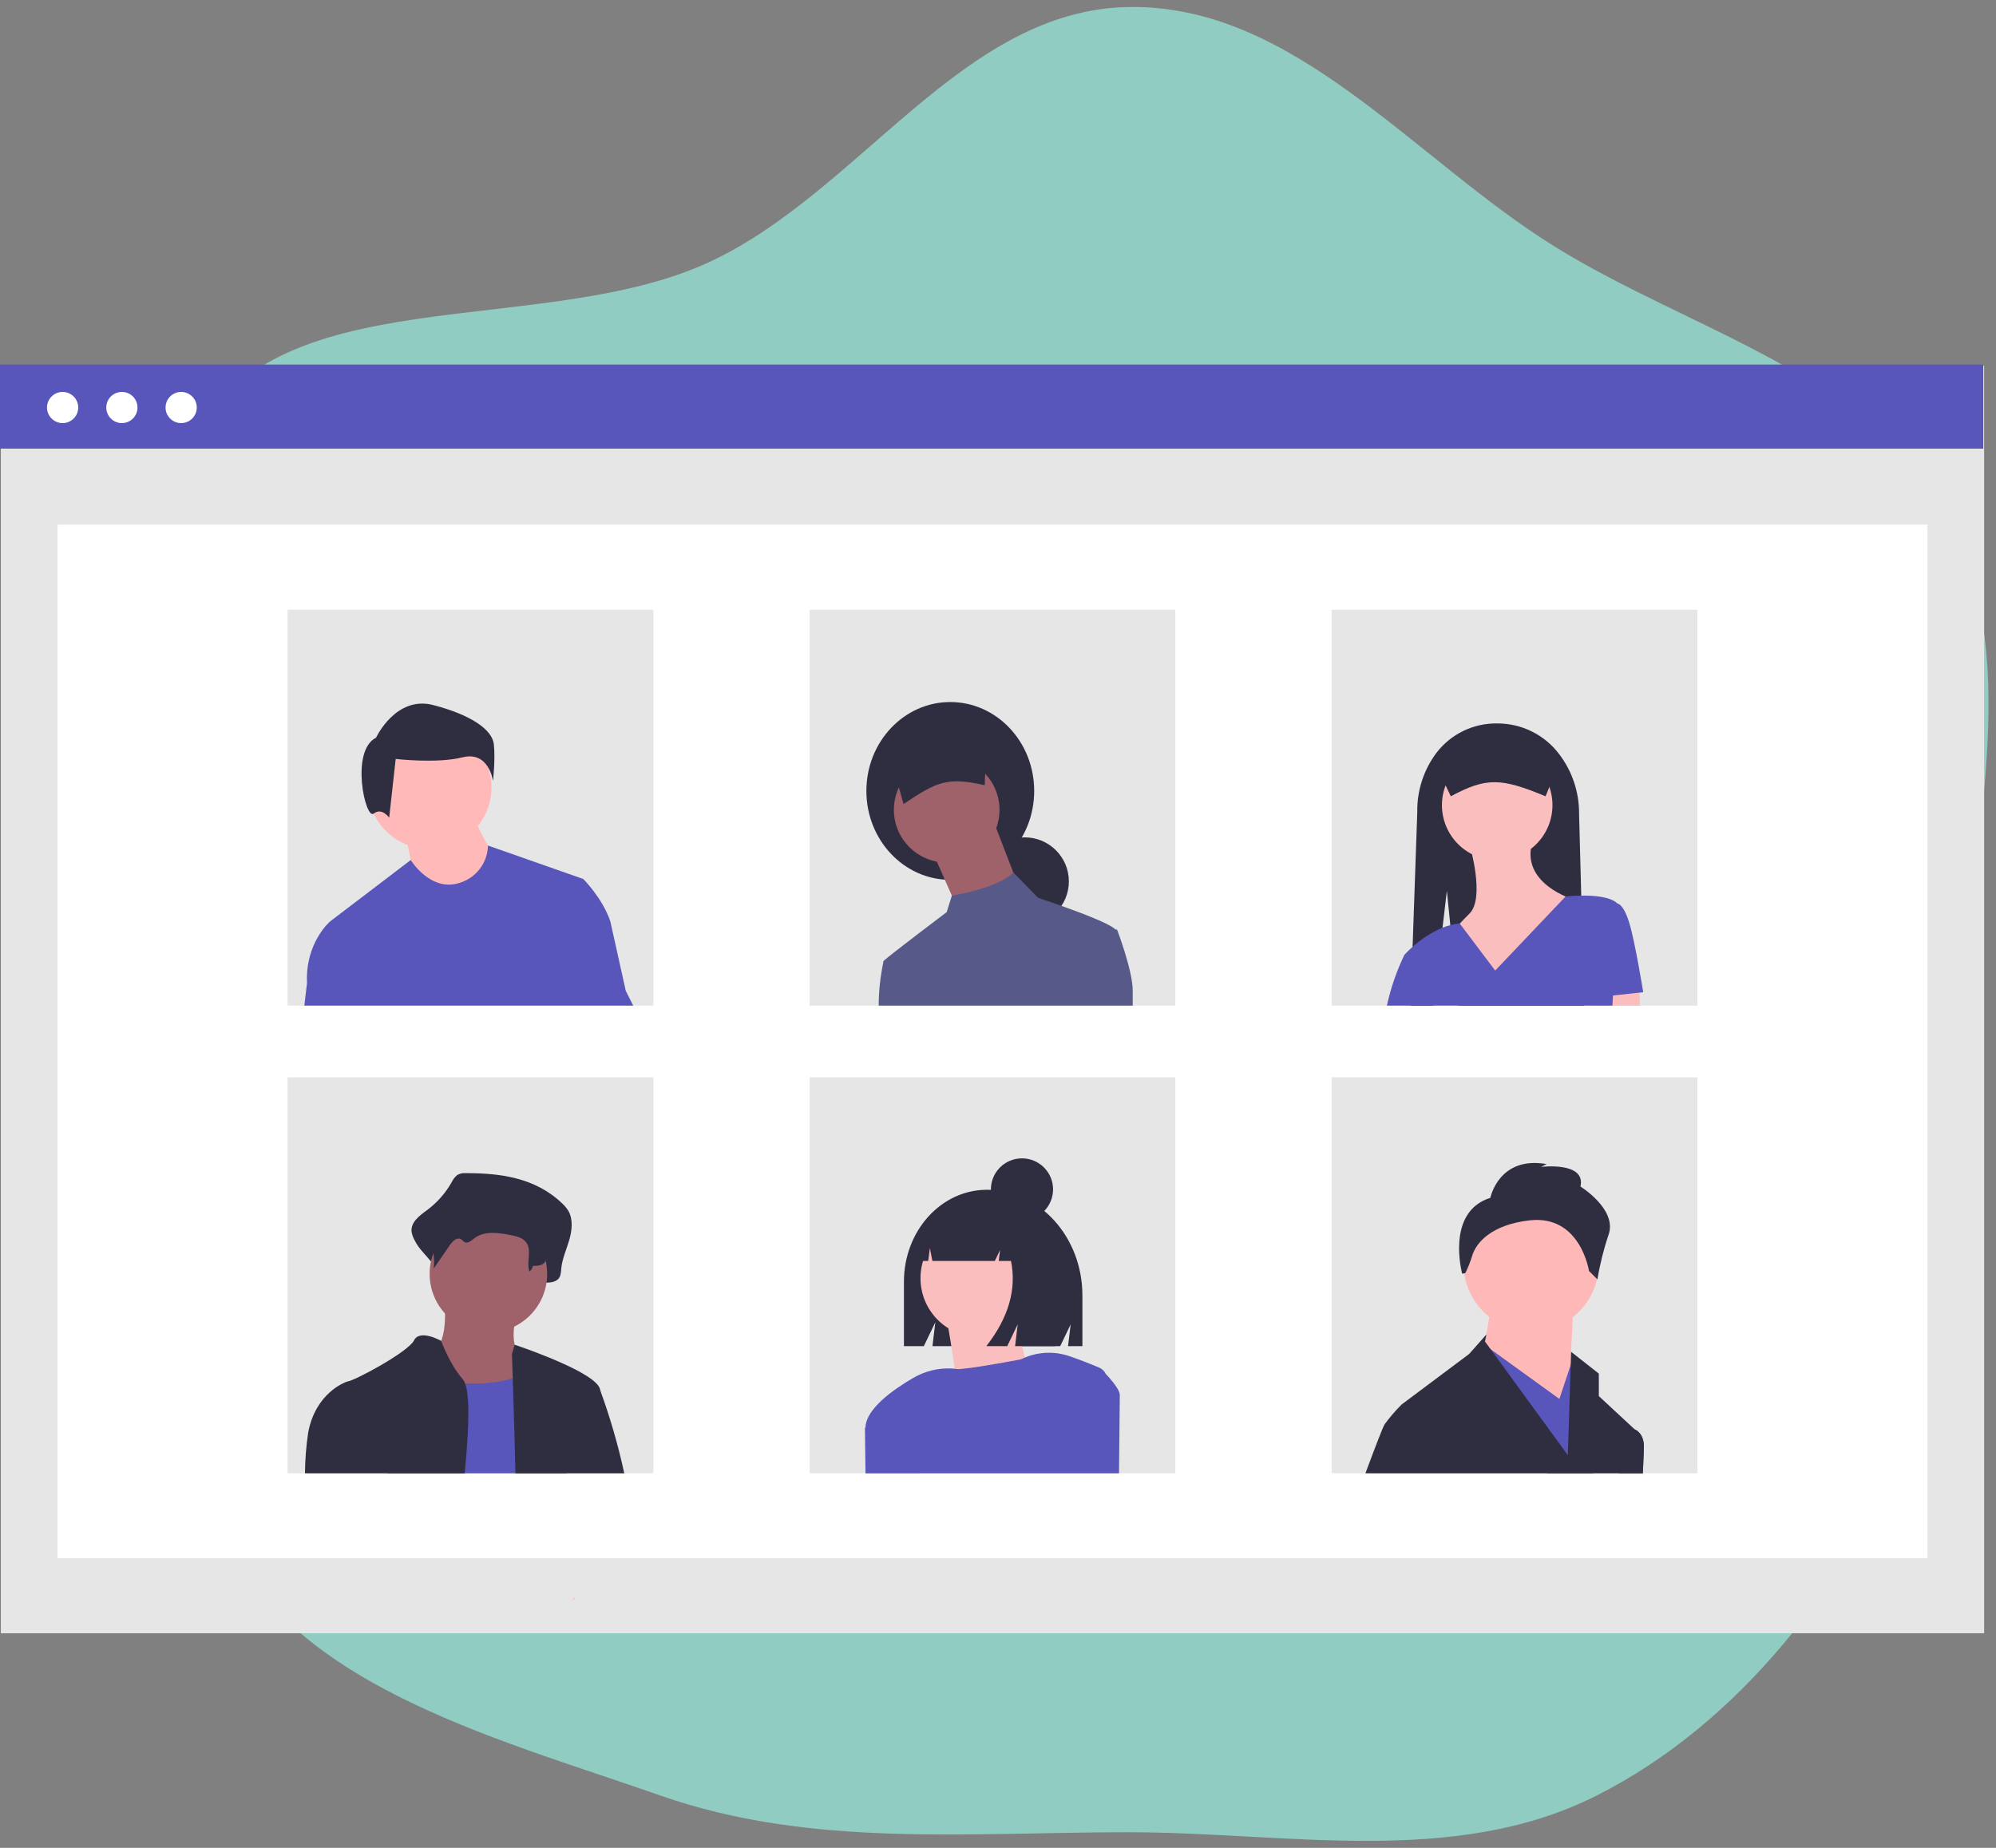
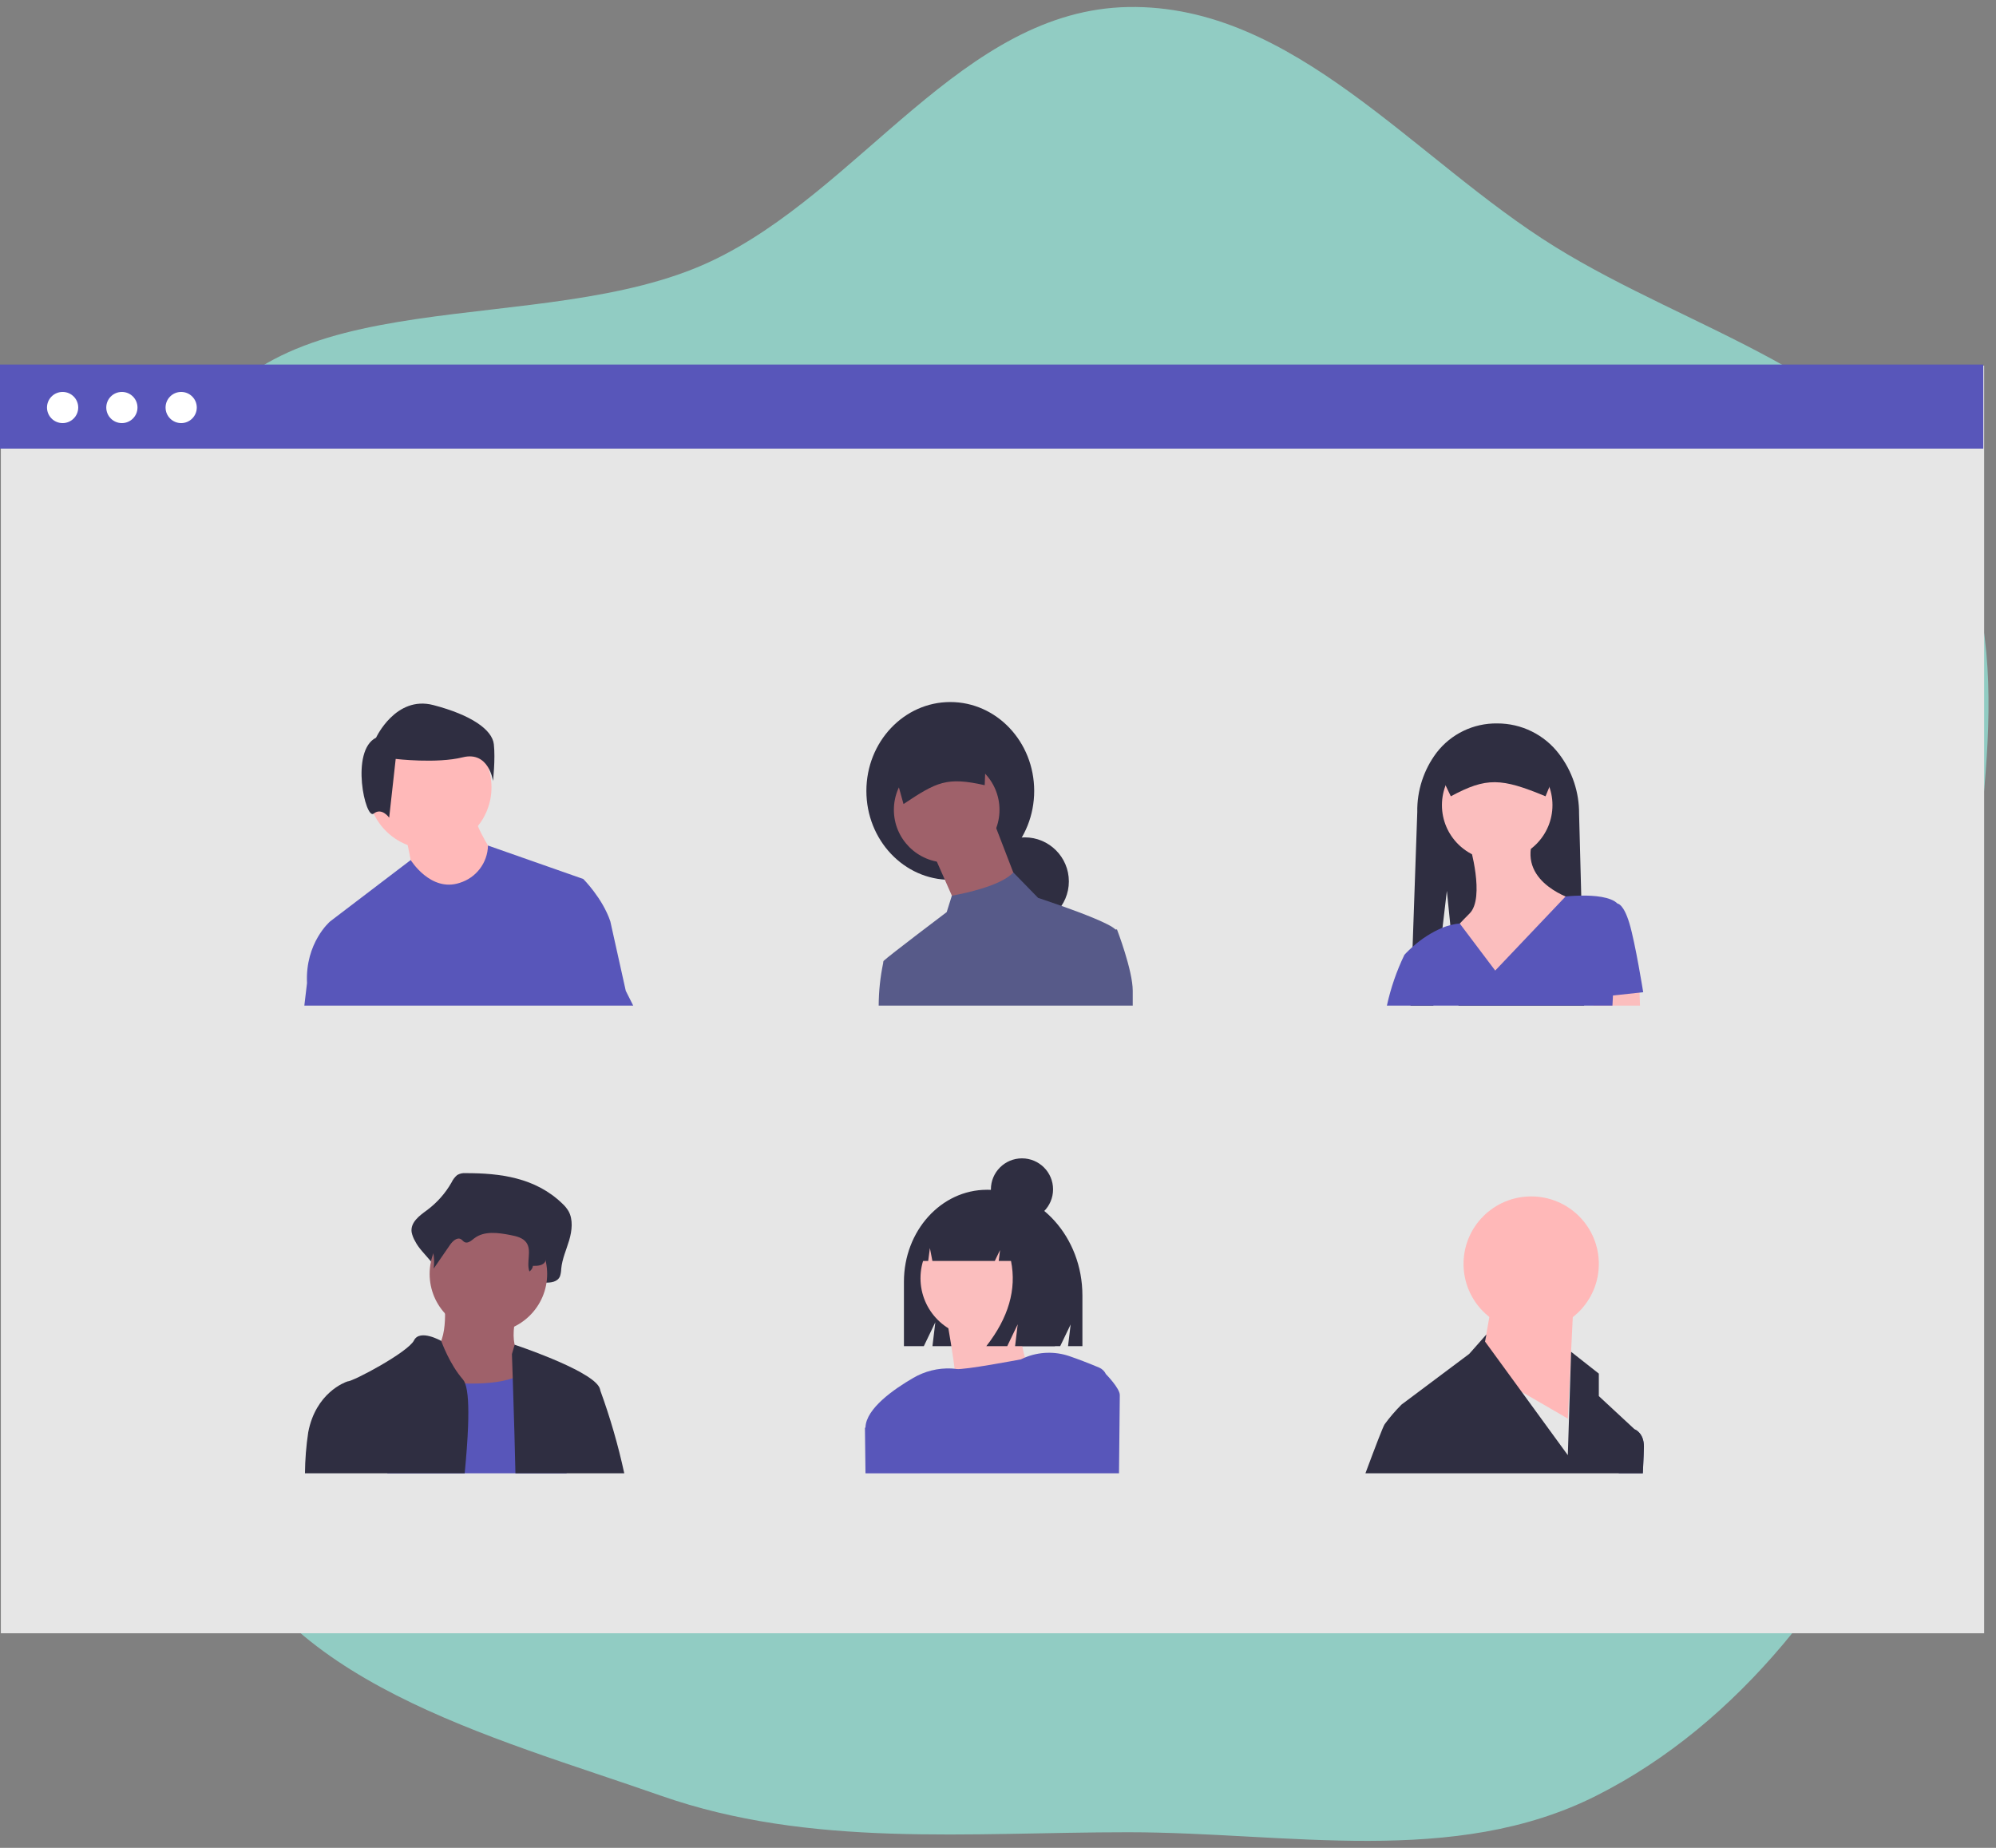
<svg xmlns="http://www.w3.org/2000/svg" width="135" height="125" viewBox="0 0 135 125" fill="none">
  <rect x="0" y="0" width="135" height="125" fill="#808080" stroke="none" />
  <path fill-rule="evenodd" clip-rule="evenodd" d="M132.995 66.663C132.608 77.102 133.628 87.743 129.288 97.245C124.74 107.202 117.736 116.549 107.961 121.476C98.347 126.32 87.076 123.946 76.31 123.944C65.547 123.941 54.824 125.024 44.668 121.461C33.254 117.458 18.44 113.757 14.589 102.293C10.54 90.24 26.542 79.374 26.259 66.663C25.965 53.477 7.621 42.156 12.981 30.105C18.105 18.584 36.614 23.042 48.036 17.698C58.205 12.94 65.085 0.673 76.31 0.475C87.533 0.277 95.625 10.777 105.166 16.689C114.395 22.408 126.326 25.256 131.608 34.741C136.88 44.208 133.397 55.835 132.995 66.663Z" fill="#91CCC3" />
  <g clip-path="url(#clip0_41_309)">
    <path d="M134.198 24.735H0.057V110.484H134.198V24.735Z" fill="#E6E6E6" />
-     <path d="M130.362 35.49H3.893V105.411H130.362V35.49Z" fill="white" />
    <path d="M134.14 24.659H0V30.347H134.14V24.659Z" fill="#5856BA" />
    <path d="M4.235 28.621C4.818 28.621 5.291 28.149 5.291 27.567C5.291 26.985 4.818 26.513 4.235 26.513C3.652 26.513 3.179 26.985 3.179 27.567C3.179 28.149 3.652 28.621 4.235 28.621Z" fill="white" />
    <path d="M8.244 28.621C8.827 28.621 9.299 28.149 9.299 27.567C9.299 26.985 8.827 26.513 8.244 26.513C7.66 26.513 7.188 26.985 7.188 27.567C7.188 28.149 7.66 28.621 8.244 28.621Z" fill="white" />
    <path d="M12.254 28.621C12.837 28.621 13.309 28.149 13.309 27.567C13.309 26.985 12.837 26.513 12.254 26.513C11.67 26.513 11.198 26.985 11.198 27.567C11.198 28.149 11.67 28.621 12.254 28.621Z" fill="white" />
    <path d="M44.19 41.242H19.454V68.027H44.19V41.242Z" fill="#E6E6E6" />
    <path d="M79.495 41.242H54.76V68.027H79.495V41.242Z" fill="#E6E6E6" />
    <path d="M114.801 41.242H90.066V68.027H114.801V41.242Z" fill="#E6E6E6" />
    <path d="M44.19 72.875H19.454V99.661H44.19V72.875Z" fill="#E6E6E6" />
    <path d="M79.495 72.875H54.76V99.661H79.495V72.875Z" fill="#E6E6E6" />
    <path d="M114.801 72.875H90.066V99.661H114.801V72.875Z" fill="#E6E6E6" />
    <path d="M29.061 57.437C31.37 57.437 33.242 55.569 33.242 53.264C33.242 50.959 31.37 49.091 29.061 49.091C26.752 49.091 24.88 50.959 24.88 53.264C24.88 55.569 26.752 57.437 29.061 57.437Z" fill="#FFB9B9" />
    <path d="M27.428 56.459C27.428 56.459 27.951 58.937 27.951 59.197C27.951 59.458 30.433 60.632 30.433 60.632L32.655 60.24L33.439 57.893C33.439 57.893 32.131 55.936 32.131 55.154L27.427 56.459H27.428Z" fill="#FFB9B9" />
    <path d="M25.435 49.902C25.435 49.902 26.762 47.031 29.307 47.695C31.852 48.358 33.289 49.352 33.401 50.345C33.513 51.338 33.345 52.83 33.345 52.83C33.345 52.83 33.069 50.788 31.299 51.228C29.529 51.669 26.763 51.338 26.763 51.338L26.322 55.313C26.322 55.313 25.824 54.595 25.271 55.038C24.717 55.48 23.666 50.786 25.436 49.902H25.435Z" fill="#2F2E41" />
    <path d="M42.324 67.024L41.28 62.328C40.756 60.763 39.45 59.46 39.45 59.46L33.007 57.198H33.005C32.979 58.363 32.207 59.381 31.089 59.722C29.128 60.373 27.778 58.179 27.778 58.179L22.331 62.328C22.331 62.328 20.633 63.764 20.765 66.503L20.584 68.027H42.827L42.324 67.024Z" fill="#5856BA" />
    <path d="M64.273 59.517C67.407 59.517 69.948 56.825 69.948 53.503C69.948 50.182 67.407 47.49 64.273 47.49C61.139 47.49 58.598 50.182 58.598 53.503C58.598 56.825 61.139 59.517 64.273 59.517Z" fill="#2F2E41" />
    <path d="M69.308 62.603C70.956 62.603 72.293 61.269 72.293 59.624C72.293 57.978 70.956 56.644 69.308 56.644C67.659 56.644 66.322 57.978 66.322 59.624C66.322 61.269 67.659 62.603 69.308 62.603Z" fill="#2F2E41" />
    <path d="M67.229 55.633L68.828 59.783L64.777 61.486L64.421 60.681L63.178 57.868L67.229 55.633Z" fill="#9F616A" />
    <path d="M64.03 58.347C66.002 58.347 67.601 56.751 67.601 54.782C67.601 52.813 66.002 51.217 64.03 51.217C62.057 51.217 60.458 52.813 60.458 54.782C60.458 56.751 62.057 58.347 64.03 58.347Z" fill="#9F616A" />
    <path d="M61.11 54.39C63.355 52.895 64.027 52.538 66.6 53.115L66.754 49.368L60.103 50.761L61.11 54.392V54.39Z" fill="#2F2E41" />
    <path d="M75.546 62.869L75.448 62.88C75.448 62.88 75.442 62.874 75.439 62.871C75.048 62.48 73.183 61.771 71.792 61.279H71.79C70.907 60.966 70.216 60.741 70.216 60.741L68.534 59.016C68.111 59.491 67.216 59.858 66.365 60.117C65.713 60.314 65.051 60.471 64.381 60.589H64.379L64.031 61.699C64.031 61.699 60.085 64.68 59.767 64.998H59.765V65.001C59.74 65.037 59.729 65.082 59.736 65.126V65.134C59.537 66.086 59.434 67.055 59.43 68.027H76.613V67.021C76.613 65.637 75.546 62.869 75.546 62.869Z" fill="#575A89" />
    <path d="M107.144 68.027H98.647L98.18 63.42L98.152 63.139L98.094 62.584L97.859 60.261L97.565 62.756L96.945 68.027H95.401L95.459 66.386L95.516 64.723L95.541 64.052L95.858 54.933C95.833 53.487 96.291 52.076 97.16 50.919C98.137 49.648 99.659 48.914 101.263 48.937C102.901 48.932 104.446 49.691 105.438 50.991C106.336 52.159 106.815 53.593 106.802 55.065L106.948 60.586L107.144 68.027Z" fill="#2F2E41" />
    <path d="M101.263 58.196C103.328 58.196 105.001 56.526 105.001 54.465C105.001 52.405 103.328 50.735 101.263 50.735C99.199 50.735 97.526 52.405 97.526 54.465C97.526 56.526 99.199 58.196 101.263 58.196Z" fill="#FBBEBE" />
    <path d="M99.395 57.131C99.395 57.131 100.462 60.728 99.395 61.794C98.327 62.859 98.06 63.259 98.06 63.259L101.129 67.389L106.467 60.861C106.467 60.861 102.73 59.796 103.664 56.865L99.393 57.132L99.395 57.131Z" fill="#FBBEBE" />
    <path d="M110.922 68.027H107.769L107.719 67.488L107.669 66.99L109.123 66.808L110.871 66.59L110.891 67.148L110.922 68.027Z" fill="#FBBEBE" />
    <path d="M111.139 67.121C111.139 67.121 110.605 63.79 110.205 62.458C109.804 61.125 109.403 61.125 109.403 61.125C108.932 60.655 107.799 60.571 106.947 60.584C106.349 60.591 105.889 60.643 105.889 60.643L101.129 65.655L98.731 62.474C98.516 62.489 98.301 62.526 98.092 62.582C97.912 62.628 97.736 62.685 97.564 62.754C96.821 63.071 96.137 63.51 95.539 64.051H95.537C95.192 64.361 94.989 64.588 94.989 64.588C94.46 65.683 94.063 66.837 93.803 68.025H109.058L109.093 67.34L111.139 67.121Z" fill="#5856BA" />
    <path d="M98.127 53.866C100.541 52.568 101.533 52.622 104.533 53.866L105.334 51.918C105.334 51.155 104.713 50.537 103.948 50.535H98.579C97.813 50.535 97.194 51.155 97.192 51.918L98.127 53.866Z" fill="#2F2E41" />
    <path d="M31.494 79.358C31.296 79.341 31.097 79.386 30.923 79.486C30.759 79.625 30.627 79.799 30.537 79.994C30.12 80.726 29.553 81.364 28.875 81.867C28.381 82.228 27.753 82.679 27.839 83.344C27.883 83.564 27.965 83.775 28.08 83.967C28.535 84.885 29.778 85.593 29.657 86.64C30.11 85.885 29.504 85.511 29.957 84.755C30.172 84.395 30.547 83.988 30.872 84.214C30.98 84.29 31.053 84.426 31.166 84.493C31.437 84.652 31.724 84.349 31.964 84.134C32.79 83.393 33.964 83.588 34.992 83.818C35.476 83.926 36.01 84.07 36.297 84.532C36.675 85.14 35.94 85.798 35.754 86.486C35.701 86.686 35.823 86.891 36.023 86.943C36.066 86.955 36.112 86.958 36.156 86.953C36.465 86.922 36.83 86.897 36.848 86.763C37.235 86.776 37.711 86.734 37.877 86.33C37.928 86.171 37.954 86.004 37.958 85.837C38.019 85.16 38.307 84.542 38.498 83.896C38.688 83.251 38.772 82.497 38.45 81.925C38.335 81.734 38.193 81.562 38.028 81.413C36.201 79.648 33.798 79.356 31.498 79.359L31.494 79.358Z" fill="#2F2E41" />
    <path d="M30.053 87.963C30.053 87.963 30.45 91.269 28.993 91.533C27.537 91.797 30.319 96.293 30.319 96.293L36.943 97.086L35.353 91.797C35.353 91.797 34.294 91.4 34.956 88.755C35.618 86.109 30.054 87.961 30.054 87.961L30.053 87.963Z" fill="#9F616A" />
    <path d="M33.033 90.144C35.228 90.144 37.007 88.369 37.007 86.178C37.007 83.987 35.228 82.211 33.033 82.211C30.838 82.211 29.059 83.987 29.059 86.178C29.059 88.369 30.838 90.144 33.033 90.144Z" fill="#9F616A" />
    <path d="M26.194 99.661C26.896 96.902 27.867 93.187 27.867 93.187C27.867 93.187 28.245 93.264 28.839 93.35C29.708 93.48 30.583 93.559 31.46 93.588C32.583 93.619 33.765 93.546 34.68 93.229C35.025 93.119 35.347 92.947 35.631 92.723C35.751 92.626 35.858 92.516 35.95 92.393C37.539 90.277 38.201 98.343 38.201 98.343L38.324 99.661H26.194Z" fill="#5856BA" />
-     <path d="M38.892 108.184C38.84 108.184 38.787 108.186 38.734 108.189L38.81 108.048C38.836 108.092 38.863 108.138 38.892 108.184Z" fill="#FFB8B8" />
    <path d="M31.688 80.395C31.527 80.384 31.368 80.415 31.223 80.486C31.094 80.581 30.985 80.704 30.91 80.844C30.557 81.376 30.095 81.826 29.558 82.169C29.156 82.424 28.645 82.743 28.714 83.213C28.752 83.37 28.818 83.519 28.91 83.654C29.282 84.309 29.43 85.067 29.332 85.814L30.437 84.211C30.613 83.957 30.916 83.67 31.182 83.829C31.271 83.883 31.328 83.978 31.422 84.026C31.642 84.137 31.877 83.924 32.072 83.772C32.744 83.249 33.701 83.385 34.537 83.549C34.933 83.626 35.366 83.728 35.6 84.054C35.987 84.598 35.583 85.383 35.808 86.011C35.936 85.921 36.023 85.785 36.048 85.63C36.363 85.64 36.751 85.609 36.885 85.324C36.926 85.213 36.948 85.095 36.951 84.975C37 84.496 37.235 84.059 37.391 83.603C37.547 83.147 37.614 82.613 37.352 82.21C37.257 82.072 37.14 81.951 37.009 81.848C35.521 80.6 33.565 80.394 31.691 80.395H31.688Z" fill="#2F2E41" />
    <path d="M31.312 93.318C30.406 92.283 29.867 90.775 29.842 90.708C29.842 90.708 28.397 89.88 28 90.674C27.602 91.467 23.893 93.45 23.495 93.45C23.492 93.45 23.489 93.454 23.486 93.454C23.328 93.506 21.354 94.222 20.847 96.889C20.709 97.807 20.635 98.733 20.627 99.661H31.43C31.542 98.492 31.626 97.399 31.659 96.455C31.706 95.139 31.66 94.116 31.46 93.588C31.427 93.49 31.378 93.398 31.312 93.318Z" fill="#2F2E41" />
    <path d="M40.602 94.062C40.595 94.031 40.59 94.004 40.585 93.98C40.567 93.909 40.538 93.842 40.496 93.783C40.496 93.783 40.496 93.78 40.495 93.778C39.73 92.595 34.808 90.966 34.808 90.966L34.624 91.6C34.624 91.6 34.647 92.226 34.68 93.229C34.713 94.168 34.752 95.437 34.79 96.83C34.816 97.74 34.839 98.704 34.861 99.661H42.222C41.81 97.76 41.268 95.889 40.602 94.062Z" fill="#2F2E41" />
    <path d="M109.479 99.661L110.042 96.914L110.566 96.692H110.569C110.617 96.712 111.187 96.953 111.187 97.866C111.187 98.05 111.159 98.71 111.113 99.661H109.479Z" fill="#575A89" />
    <path d="M103.562 90.066C106.089 90.066 108.137 88.021 108.137 85.499C108.137 82.977 106.089 80.933 103.562 80.933C101.036 80.933 98.987 82.977 98.987 85.499C98.987 88.021 101.036 90.066 103.562 90.066Z" fill="#FFB8B8" />
    <path d="M106.421 88.163L106.04 95.963L100.132 92.539L100.894 88.163H106.421Z" fill="#FFB8B8" />
-     <path d="M108.137 96.343L107.75 99.661H104.648L101.281 93.205L100.331 91.387L99.877 91.09L100.403 90.971L100.82 91.27L105.469 94.632L106.213 92.398L106.232 92.341L106.421 91.779L108.137 96.343Z" fill="#5856BA" />
-     <path d="M100.799 81.03C100.799 81.03 101.37 78.176 104.61 78.746L104.229 78.936C104.229 78.936 107.278 78.556 106.897 80.267C106.897 80.267 109.375 81.79 108.804 83.501C108.467 84.493 108.213 85.511 108.042 86.545L107.471 85.975C107.471 85.975 106.899 82.17 103.469 82.551C100.895 82.836 99.848 84.049 99.58 84.922C99.457 85.334 99.299 85.734 99.109 86.117L98.895 86.165C98.895 86.165 97.752 81.98 100.802 81.028L100.799 81.03Z" fill="#2F2E41" />
    <path d="M110.569 96.694H110.566L108.137 94.44V92.919L106.262 91.444L106.234 92.341L106.04 98.436L102.922 94.155L100.82 91.27L100.442 90.754L100.534 90.271L99.37 91.587L95.156 94.742L94.795 95.012C94.381 95.427 93.999 95.871 93.652 96.343C93.539 96.512 93.023 97.856 92.352 99.661H111.113C111.159 98.71 111.187 98.05 111.187 97.866C111.187 96.953 110.617 96.712 110.569 96.694Z" fill="#2F2E41" />
    <path d="M66.751 80.484C63.65 80.484 61.138 83.267 61.138 86.701V91.062H62.483L63.261 89.446L63.067 91.062H71.707L72.414 89.594L72.237 91.062H73.209V87.637C73.209 83.685 70.317 80.482 66.751 80.482V80.484Z" fill="#2F2E41" />
    <path d="M62.222 99.661H58.571L58.537 96.689C58.535 96.658 58.535 96.629 58.535 96.597L59.266 95.776L59.279 95.761L62.069 97.525L62.222 99.661Z" fill="#D0CDE1" />
    <path d="M66.253 90.454C68.46 90.454 70.249 88.669 70.249 86.466C70.249 84.264 68.46 82.479 66.253 82.479C64.047 82.479 62.258 84.264 62.258 86.466C62.258 88.669 64.047 90.454 66.253 90.454Z" fill="#FBBEBE" />
    <path d="M63.962 88.859C63.962 88.859 65.135 94.921 64.601 95.56C64.067 96.199 70.249 94.39 70.249 94.39C70.249 94.39 68.224 90.243 69.29 87.902L63.962 88.859Z" fill="#FBBEBE" />
    <path d="M74.804 92.959H74.802C74.709 92.76 74.546 92.601 74.344 92.513C73.561 92.183 72.886 91.931 72.331 91.739C71.349 91.403 70.278 91.436 69.319 91.833C69.225 91.87 69.133 91.911 69.043 91.957C69.043 91.957 65.137 92.7 64.672 92.606C64.637 92.6 64.601 92.595 64.567 92.591C64.496 92.582 64.425 92.575 64.355 92.573C63.445 92.531 62.544 92.755 61.76 93.216C60.478 93.959 58.576 95.275 58.537 96.556L58.501 96.597L58.537 99.661H75.684C75.718 96.725 75.738 94.519 75.738 94.37C75.738 93.906 74.804 92.959 74.804 92.959Z" fill="#5856BA" />
    <path d="M68.345 82.197C67.799 81.462 66.94 81.026 66.023 81.013H65.913C63.788 81.013 62.066 82.933 62.066 85.299H62.779L62.893 84.426L63.063 85.299H67.284L67.638 84.56L67.549 85.299H68.38C68.767 87.22 68.211 89.141 66.71 91.062H68.125L68.833 89.584L68.656 91.062H71.352L71.882 87.663C71.882 85.118 70.401 82.959 68.345 82.195V82.197Z" fill="#2F2E41" />
    <path d="M69.122 82.554C70.283 82.554 71.224 81.615 71.224 80.456C71.224 79.297 70.283 78.358 69.122 78.358C67.961 78.358 67.02 79.297 67.02 80.456C67.02 81.615 67.961 82.554 69.122 82.554Z" fill="#2F2E41" />
  </g>
  <defs>
    <clipPath id="clip0_41_309">
      <rect width="134.198" height="85.824" fill="white" transform="translate(0 24.659)" />
    </clipPath>
  </defs>
</svg>